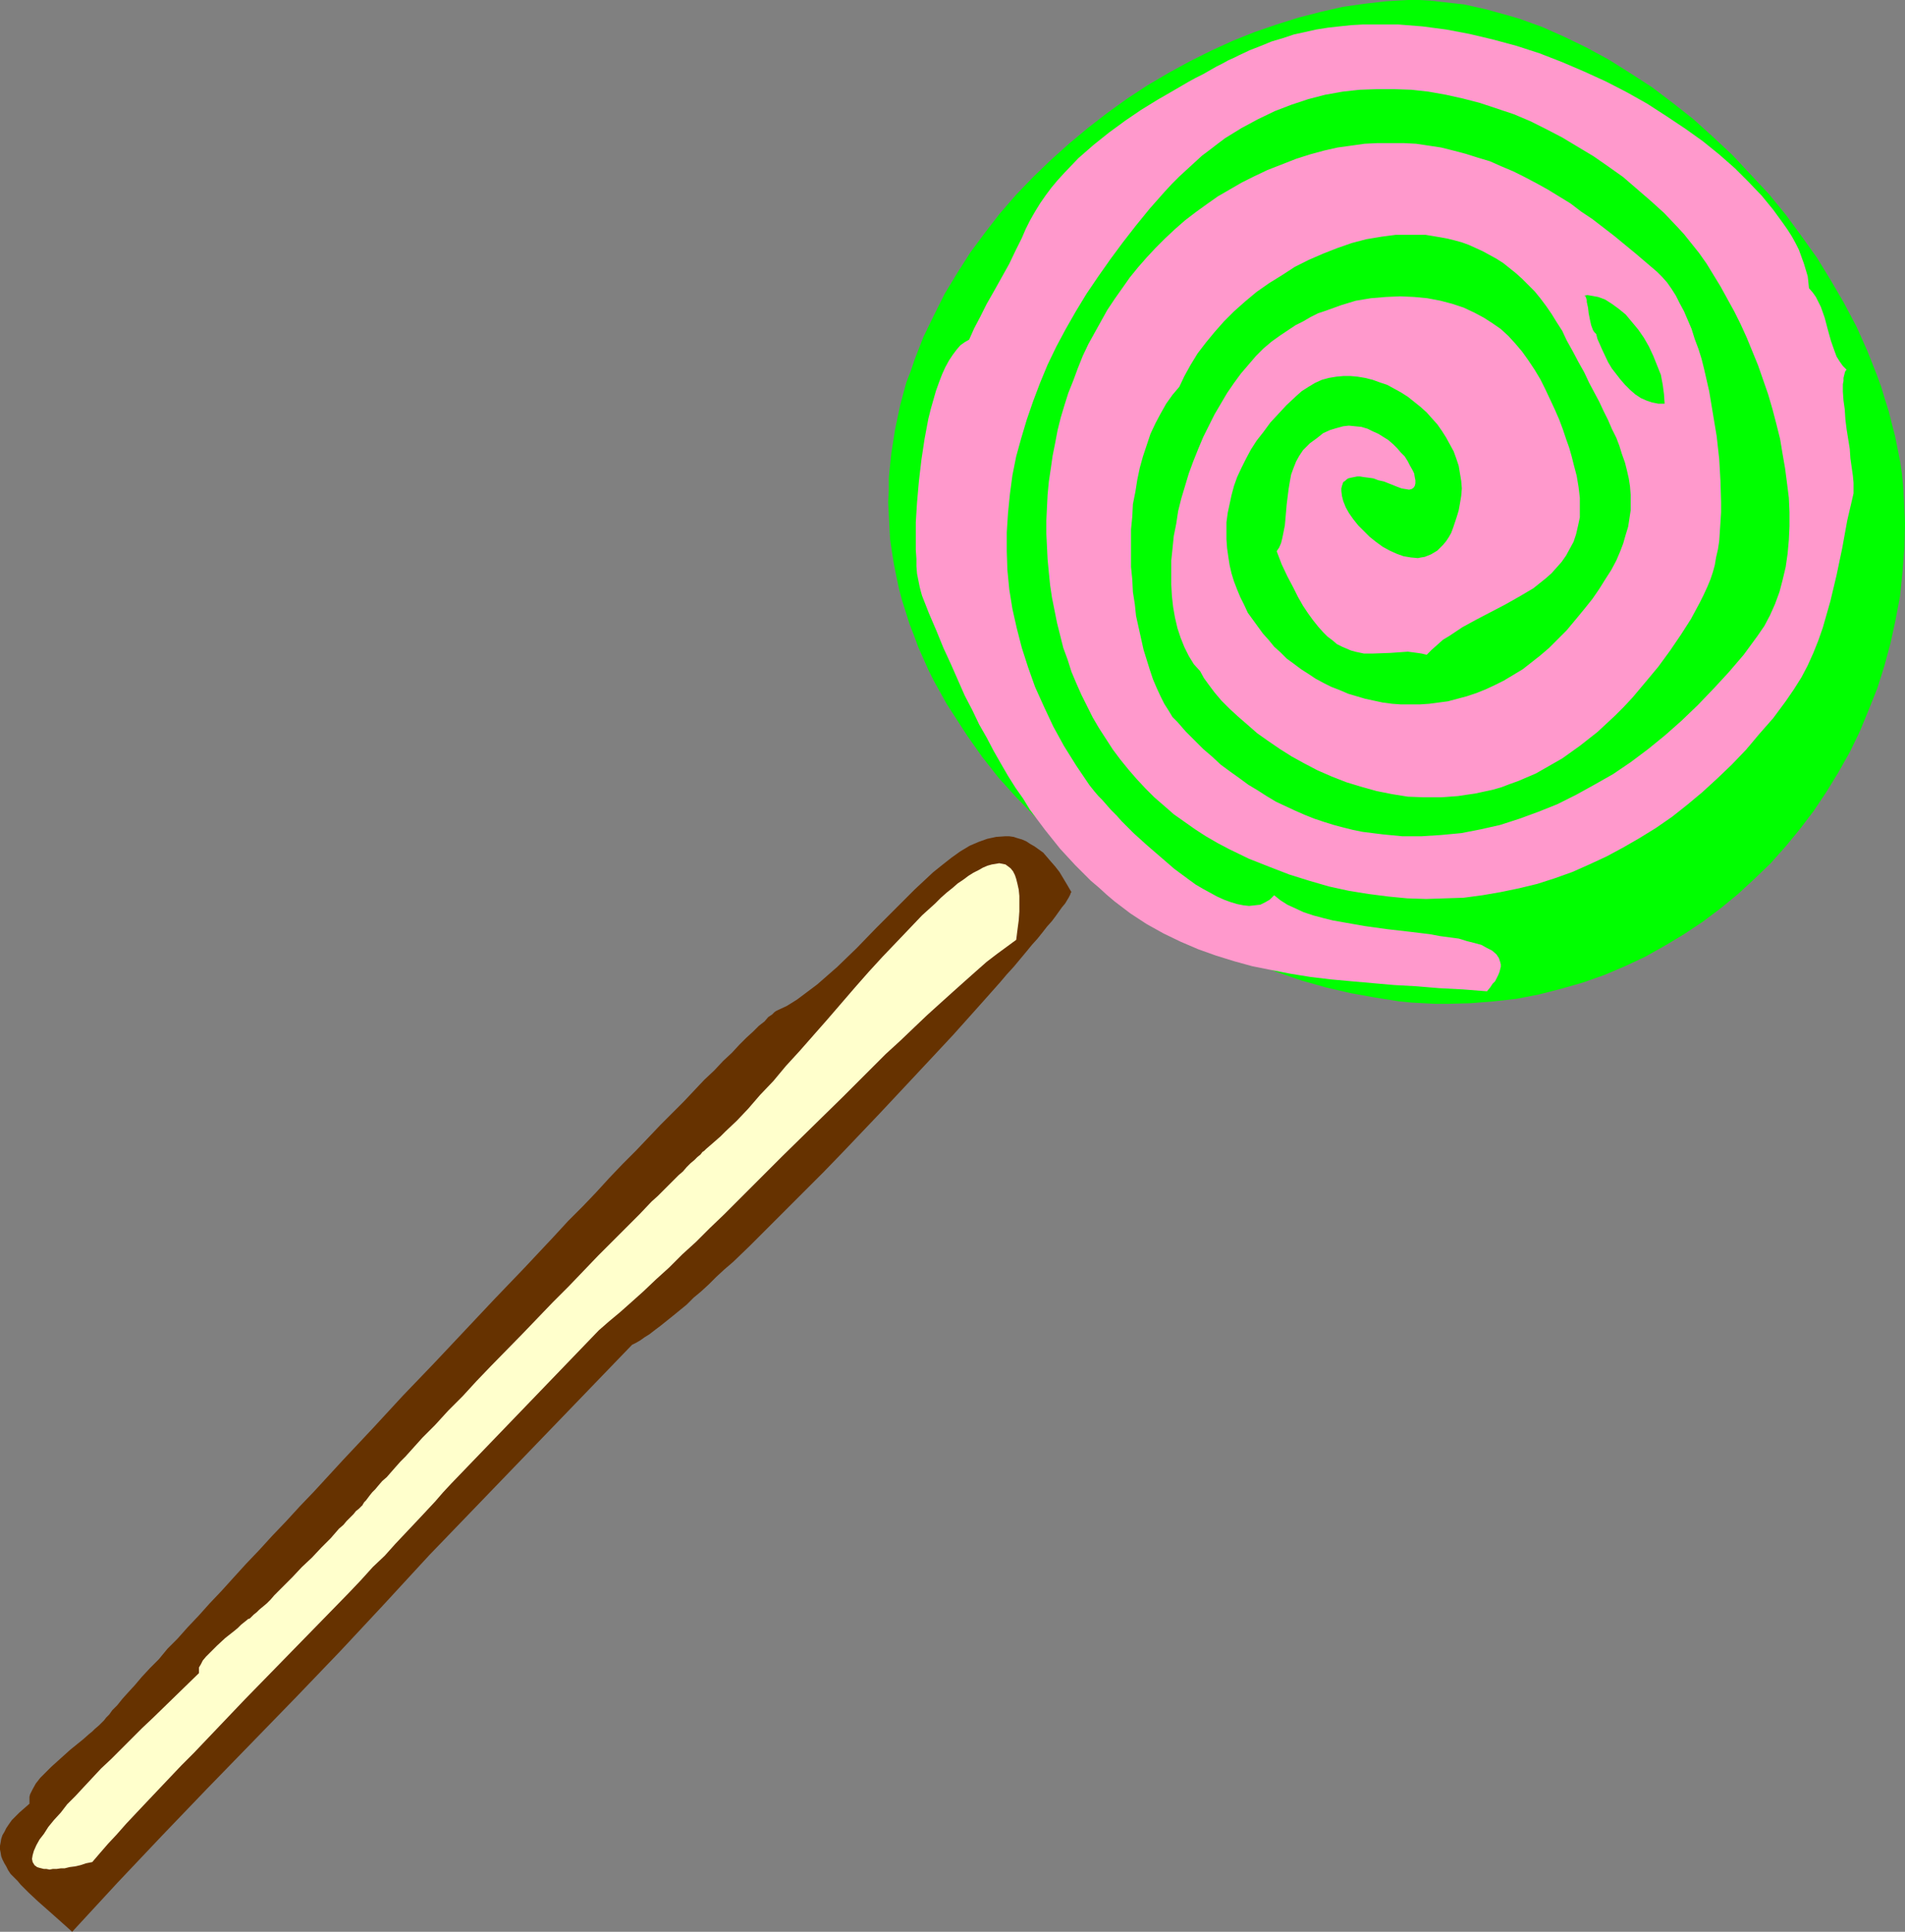
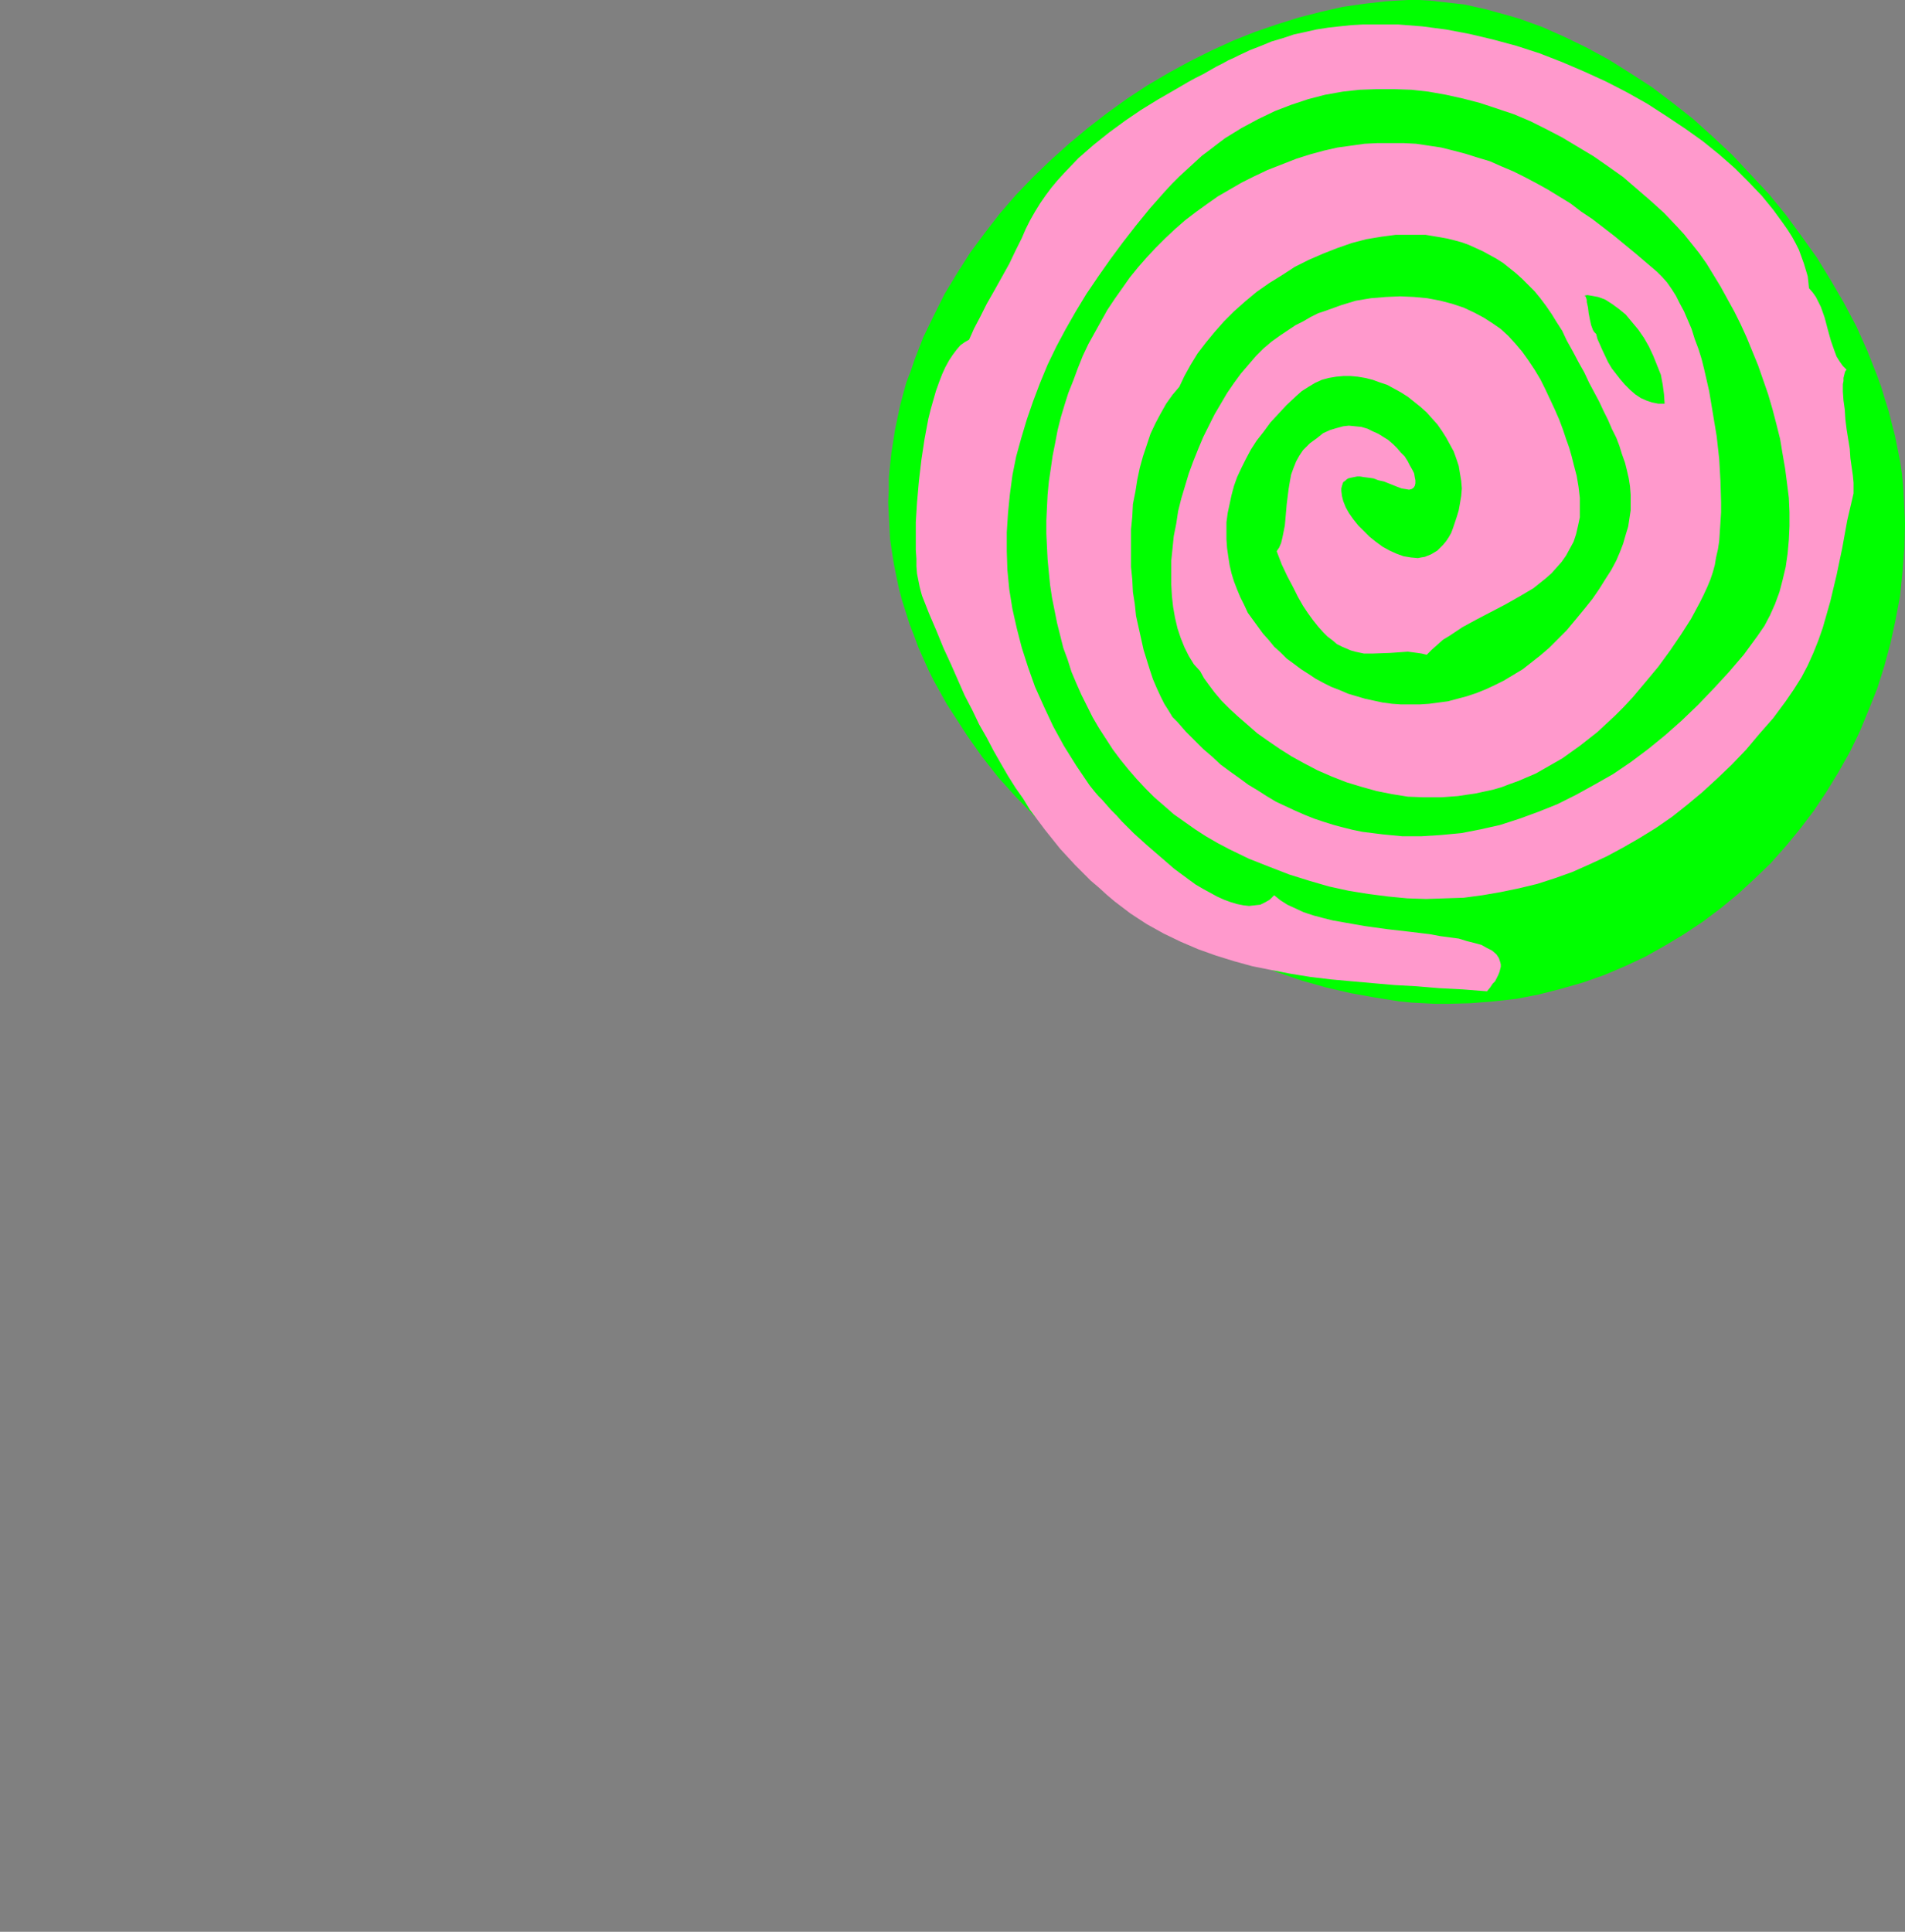
<svg xmlns="http://www.w3.org/2000/svg" xmlns:ns1="http://sodipodi.sourceforge.net/DTD/sodipodi-0.dtd" xmlns:ns2="http://www.inkscape.org/namespaces/inkscape" version="1.0" width="129.766mm" height="131.568mm" id="svg5" ns1:docname="Lollipop 1.wmf">
  <rect width="100%" height="100%" fill="#808080" stroke="none" />
  <ns1:namedview id="namedview5" pagecolor="#ffffff" bordercolor="#000000" borderopacity="0.25" ns2:showpageshadow="2" ns2:pageopacity="0.0" ns2:pagecheckerboard="0" ns2:deskcolor="#d1d1d1" ns2:document-units="mm" />
  <defs id="defs1">
    <pattern id="WMFhbasepattern" patternUnits="userSpaceOnUse" width="6" height="6" x="0" y="0" />
  </defs>
  <path style="fill:#00ff00;fill-opacity:1;fill-rule:evenodd;stroke:none" d="M 356.974,0.323 359.721,0.162 362.63,0 h 2.747 l 2.909,0.162 2.747,0.323 2.909,0.323 2.909,0.323 2.909,0.646 2.909,0.646 2.909,0.808 2.909,0.808 2.747,0.808 5.818,2.101 5.818,2.586 5.656,2.747 5.656,3.071 5.656,3.555 5.494,3.555 5.333,4.04 5.333,4.202 5.01,4.525 5.01,4.687 4.686,5.01 4.686,5.01 4.363,5.333 4.04,5.495 4.04,5.656 3.555,5.818 3.394,5.818 3.232,6.141 2.747,6.141 2.424,6.141 1.131,3.071 0.97,3.232 0.97,3.071 0.808,3.232 0.808,3.071 0.646,3.232 0.646,3.232 0.485,3.232 0.323,3.232 0.162,3.071 0.162,3.232 0.162,3.232 -0.162,6.303 -0.485,6.303 -0.646,6.303 -1.131,5.979 -1.293,5.979 -1.616,5.979 -1.778,5.656 -2.262,5.656 -2.262,5.495 -2.586,5.333 -2.909,5.171 -3.07,5.01 -3.232,4.848 -3.555,4.687 -3.717,4.525 -3.878,4.363 -4.202,4.04 -4.202,3.879 -4.525,3.717 -4.525,3.394 -4.848,3.232 -4.848,2.909 -5.171,2.909 -5.171,2.424 -5.333,2.263 -5.494,1.939 -5.656,1.616 -5.656,1.454 -5.818,1.131 -5.818,0.646 -5.979,0.485 -5.979,0.162 h -3.07 l -3.07,-0.162 -3.07,-0.162 -3.232,-0.323 -6.141,-0.97 -6.302,-1.131 -6.302,-1.454 -6.302,-1.778 -6.141,-2.101 -6.302,-2.424 -6.141,-2.747 -6.141,-2.909 -5.979,-3.232 -5.818,-3.394 -5.818,-3.717 -5.656,-3.879 -5.494,-4.202 -5.333,-4.363 -5.171,-4.525 -4.848,-4.848 -4.686,-4.848 -4.525,-5.01 -4.202,-5.333 -3.878,-5.495 -3.555,-5.495 -1.778,-2.747 -1.616,-2.909 -1.616,-2.909 -1.454,-2.909 -1.293,-2.909 -1.293,-2.909 -1.131,-3.071 -1.131,-2.909 -0.97,-3.071 -0.97,-3.071 -0.808,-3.071 -0.646,-3.071 -0.646,-3.232 -0.485,-3.071 -0.485,-3.232 -0.162,-3.071 -0.162,-3.232 -0.162,-3.232 0.162,-3.232 v -3.071 l 0.323,-3.232 0.323,-3.071 0.485,-3.071 0.485,-3.071 0.646,-3.071 0.646,-3.071 0.808,-3.071 0.808,-2.909 1.131,-2.909 0.97,-2.909 2.262,-5.818 2.747,-5.656 2.747,-5.495 3.232,-5.333 3.394,-5.333 3.717,-5.01 3.878,-5.01 4.202,-4.848 4.363,-4.525 4.525,-4.363 4.686,-4.202 4.848,-4.04 5.01,-3.879 5.171,-3.717 5.171,-3.394 5.494,-3.232 5.333,-2.909 5.494,-2.747 5.656,-2.586 5.656,-2.262 5.656,-1.939 5.656,-1.778 5.656,-1.454 5.656,-1.293 5.656,-0.808 z" id="path1" />
  <path style="fill:#ff99cc;fill-opacity:1;fill-rule:evenodd;stroke:none" d="m 465.731,74.178 -0.162,-1.616 -0.162,-1.454 -0.485,-1.616 -0.485,-1.616 -0.646,-1.778 -0.646,-1.778 -0.808,-1.616 -0.97,-1.778 -1.131,-1.778 -1.131,-1.616 -2.586,-3.555 -1.454,-1.778 -1.454,-1.778 -3.394,-3.555 -3.555,-3.555 -4.04,-3.555 -4.202,-3.394 -4.525,-3.232 -4.848,-3.232 -5.01,-3.232 -5.171,-2.909 -5.333,-2.747 -5.656,-2.586 -5.656,-2.424 -5.818,-2.262 -5.979,-1.939 -5.979,-1.616 -6.141,-1.454 -5.979,-1.131 -6.141,-0.808 -6.141,-0.485 h -3.07 -3.07 -3.07 l -2.909,0.162 -3.07,0.323 -2.909,0.323 -3.07,0.485 -2.909,0.646 -2.909,0.646 -2.909,0.97 -2.747,0.808 -2.747,1.131 -2.909,1.131 -2.747,1.293 -1.293,0.646 -1.454,0.646 -1.454,0.808 -1.616,0.808 -3.394,1.939 -1.939,0.97 -1.778,0.97 -3.878,2.262 -4.202,2.424 -4.202,2.586 -4.04,2.747 -4.202,3.071 -4.04,3.232 -3.878,3.394 -3.555,3.717 -1.778,1.939 -1.616,1.939 -1.454,1.939 -1.454,2.101 -1.293,2.101 -1.293,2.262 -1.131,2.262 -0.97,2.262 -1.616,3.232 -1.616,3.394 -3.878,6.949 -1.939,3.394 -1.616,3.232 -1.616,3.071 -0.646,1.454 -0.646,1.454 -1.131,0.646 -1.131,0.808 -0.97,1.131 -0.97,1.293 -0.97,1.454 -0.97,1.778 -0.808,1.778 -0.808,2.101 -0.808,2.262 -0.646,2.262 -0.646,2.263 -0.646,2.586 -0.97,5.171 -0.808,5.333 -0.646,5.495 -0.485,5.495 -0.323,5.171 v 2.586 2.263 2.262 l 0.162,2.263 v 1.939 l 0.162,1.939 0.323,1.616 0.323,1.616 0.323,1.293 0.323,1.131 1.778,4.525 1.939,4.525 1.778,4.363 1.939,4.202 1.778,4.04 1.778,4.04 1.939,3.717 1.778,3.717 1.939,3.394 1.778,3.394 1.939,3.394 1.778,3.071 1.939,3.071 1.939,2.747 1.778,2.909 1.939,2.586 1.939,2.586 1.939,2.424 1.939,2.424 1.939,2.101 1.939,2.101 2.101,2.101 1.939,1.939 2.101,1.778 1.939,1.778 2.101,1.778 4.04,3.071 4.202,2.747 4.363,2.424 4.363,2.101 4.525,1.939 4.525,1.616 4.686,1.454 4.686,1.293 4.848,0.97 5.01,0.97 5.01,0.808 5.333,0.646 5.333,0.485 5.494,0.485 5.494,0.485 5.818,0.323 5.818,0.485 6.141,0.323 6.141,0.485 0.808,-0.97 0.646,-0.97 0.646,-0.646 0.485,-0.97 0.323,-0.646 0.323,-0.808 0.162,-0.646 0.162,-0.646 v -0.646 l -0.162,-0.646 -0.162,-0.485 -0.162,-0.485 -0.646,-0.97 -1.131,-0.97 -1.293,-0.646 -1.454,-0.808 -1.778,-0.485 -1.939,-0.485 -2.101,-0.646 -2.424,-0.323 -2.424,-0.323 -2.586,-0.485 -5.333,-0.646 -5.656,-0.646 -5.818,-0.808 -5.494,-0.97 -2.747,-0.485 -2.586,-0.646 -2.424,-0.646 -2.424,-0.808 -2.101,-0.97 -2.101,-0.97 -1.778,-1.131 -1.616,-1.293 -1.131,1.131 -1.131,0.646 -1.293,0.646 -1.454,0.162 -1.454,0.162 -1.454,-0.162 -1.616,-0.323 -1.616,-0.485 -1.778,-0.646 -1.778,-0.808 -1.778,-0.97 -1.778,-0.97 -1.939,-1.131 -1.778,-1.293 -3.717,-2.747 -3.555,-3.071 -3.555,-3.071 -3.394,-3.071 -3.07,-3.071 -1.293,-1.454 -1.454,-1.454 -1.131,-1.293 -1.131,-1.293 -0.97,-0.97 -0.97,-1.131 -0.646,-0.808 -0.646,-0.808 -3.394,-5.01 -3.232,-5.171 -2.747,-5.01 -2.424,-5.171 -2.262,-5.01 -1.778,-5.01 -1.616,-5.01 -1.293,-5.01 -1.131,-5.01 -0.808,-5.01 -0.485,-5.01 -0.162,-4.848 v -4.848 l 0.323,-5.01 0.485,-4.848 0.646,-4.848 0.97,-4.848 1.293,-4.687 1.454,-4.848 1.616,-4.687 1.778,-4.687 1.939,-4.687 2.262,-4.687 2.424,-4.525 2.586,-4.525 2.747,-4.525 3.07,-4.525 3.07,-4.363 3.232,-4.363 3.394,-4.363 3.555,-4.363 3.717,-4.202 1.939,-2.101 1.939,-1.939 1.939,-1.778 1.939,-1.778 1.939,-1.778 1.939,-1.454 2.101,-1.616 1.939,-1.454 4.202,-2.586 4.202,-2.262 4.363,-2.101 4.202,-1.616 4.363,-1.454 4.363,-1.131 4.525,-0.808 4.363,-0.485 4.525,-0.162 h 4.363 l 4.525,0.162 4.363,0.485 4.525,0.808 4.363,0.97 4.363,1.131 4.363,1.454 4.363,1.454 4.202,1.778 4.202,2.101 4.04,2.101 4.04,2.424 4.04,2.424 3.717,2.586 3.878,2.747 3.555,3.071 3.555,3.071 3.394,3.071 3.232,3.394 1.939,2.101 1.939,2.424 1.939,2.424 1.939,2.747 1.778,2.909 1.778,2.909 1.778,3.232 1.778,3.232 1.616,3.232 1.616,3.555 1.454,3.555 1.454,3.555 1.293,3.717 1.293,3.717 1.131,3.879 0.97,3.717 0.97,3.879 0.646,3.879 0.646,3.717 0.485,3.717 0.485,3.879 0.162,3.717 v 3.555 l -0.162,3.555 -0.323,3.555 -0.485,3.394 -0.808,3.394 -0.808,3.071 -1.131,3.071 -1.293,2.909 -1.454,2.747 -1.778,2.586 -3.555,4.848 -3.878,4.525 -3.878,4.202 -4.04,4.202 -4.202,4.04 -4.202,3.717 -4.363,3.555 -4.525,3.394 -4.525,3.071 -4.848,2.747 -4.686,2.586 -4.848,2.424 -4.848,1.939 -4.848,1.778 -5.01,1.616 -5.01,1.131 -5.01,0.97 -5.171,0.485 -5.01,0.323 h -5.01 l -5.01,-0.485 -5.171,-0.646 -2.424,-0.485 -2.586,-0.646 -2.424,-0.646 -2.586,-0.808 -2.424,-0.808 -2.424,-0.97 -2.586,-1.131 -2.424,-1.131 -2.424,-1.131 -2.424,-1.454 -2.262,-1.454 -2.424,-1.454 -2.424,-1.778 -2.262,-1.616 -2.424,-1.778 -2.262,-2.101 -2.262,-1.939 -2.262,-2.263 -2.262,-2.262 -2.101,-2.424 -1.293,-1.293 -0.97,-1.616 -1.131,-1.778 -0.97,-1.939 -0.97,-2.101 -0.97,-2.263 -0.808,-2.424 -0.808,-2.586 -0.808,-2.586 -0.646,-2.909 -0.646,-2.909 -0.646,-2.909 -0.323,-3.071 -0.485,-3.071 -0.162,-3.232 -0.323,-3.232 v -3.232 -3.232 -3.232 l 0.323,-3.232 0.162,-3.232 0.646,-3.232 0.485,-3.071 0.646,-3.071 0.808,-2.909 0.97,-2.909 0.97,-2.909 1.293,-2.747 1.293,-2.424 1.454,-2.586 1.616,-2.262 1.778,-2.101 1.293,-2.747 1.616,-2.909 1.778,-2.909 2.101,-2.747 2.262,-2.747 2.424,-2.747 2.586,-2.586 2.909,-2.586 2.909,-2.424 3.232,-2.262 3.394,-2.101 3.232,-2.101 3.555,-1.778 3.717,-1.616 3.717,-1.454 3.717,-1.293 3.717,-0.97 3.878,-0.646 3.717,-0.485 h 3.878 3.717 l 3.878,0.646 1.778,0.323 1.939,0.485 1.778,0.485 1.778,0.646 1.778,0.808 1.778,0.808 1.778,0.97 1.778,0.97 1.778,1.131 1.616,1.293 1.616,1.293 1.616,1.454 1.616,1.616 1.616,1.616 1.454,1.778 1.454,1.939 1.454,2.101 1.293,2.101 1.454,2.262 1.131,2.424 1.616,2.909 1.454,2.747 1.454,2.586 1.293,2.747 1.293,2.424 1.293,2.424 1.131,2.424 1.131,2.262 0.97,2.263 1.131,2.262 0.808,2.101 0.646,2.101 0.808,2.262 0.485,1.939 0.485,2.101 0.323,2.101 0.162,2.101 v 1.939 2.101 l -0.323,2.101 -0.323,2.101 -0.646,2.101 -0.646,2.262 -0.808,2.101 -0.97,2.263 -1.293,2.424 -1.454,2.262 -1.616,2.586 -1.778,2.586 -1.939,2.424 -2.262,2.747 -2.424,2.909 -2.262,2.263 -2.262,2.262 -2.262,1.939 -2.262,1.778 -2.262,1.778 -2.424,1.454 -2.424,1.454 -2.262,1.131 -2.424,1.131 -2.424,0.97 -2.424,0.808 -2.424,0.646 -2.424,0.646 -2.424,0.323 -2.424,0.323 -2.424,0.162 h -2.424 -2.424 l -2.262,-0.162 -2.424,-0.323 -2.262,-0.485 -2.262,-0.485 -4.363,-1.293 -2.262,-0.97 -2.101,-0.808 -1.939,-0.97 -2.101,-1.131 -1.939,-1.293 -1.778,-1.131 -1.939,-1.454 -1.778,-1.293 -1.616,-1.616 -1.616,-1.454 -1.454,-1.778 -1.454,-1.616 -1.293,-1.778 -1.293,-1.778 -1.293,-1.778 -0.97,-2.101 -0.97,-1.939 -0.808,-1.939 -0.808,-2.101 -0.646,-2.101 -0.485,-2.101 -0.323,-2.101 -0.323,-2.263 -0.162,-2.263 v -2.101 -2.263 l 0.323,-2.424 0.485,-2.263 0.485,-2.262 0.646,-2.424 0.808,-2.263 1.131,-2.424 1.131,-2.263 1.293,-2.424 1.454,-2.262 1.778,-2.263 1.778,-2.424 2.101,-2.263 2.101,-2.262 2.424,-2.263 1.454,-1.293 1.778,-1.131 1.616,-0.97 1.778,-0.808 1.778,-0.485 1.939,-0.323 1.778,-0.162 h 1.939 l 1.778,0.162 1.939,0.323 1.939,0.485 1.778,0.646 1.939,0.646 1.778,0.97 1.778,0.97 1.778,1.131 1.616,1.293 1.616,1.293 1.616,1.454 1.293,1.454 1.454,1.616 1.131,1.616 1.131,1.778 0.97,1.778 0.97,1.778 0.646,1.778 0.646,1.939 0.323,1.939 0.323,1.939 0.162,1.939 -0.162,1.939 -0.323,1.939 -0.323,1.778 -0.485,1.616 -0.485,1.454 -0.485,1.454 -0.485,1.293 -0.646,1.131 -0.646,0.97 -0.808,0.97 -0.646,0.646 -0.808,0.808 -0.808,0.485 -0.808,0.485 -0.808,0.323 -0.808,0.323 -0.97,0.162 -0.808,0.162 -1.778,-0.162 -1.939,-0.323 -1.778,-0.646 -1.778,-0.808 -1.778,-0.97 -1.778,-1.293 -1.616,-1.293 -1.454,-1.454 -1.454,-1.454 -1.293,-1.616 -1.131,-1.616 -0.808,-1.454 -0.646,-1.616 -0.323,-1.293 -0.162,-1.293 v -0.646 l 0.162,-0.646 0.162,-0.485 0.162,-0.485 0.485,-0.323 0.323,-0.323 0.485,-0.323 0.646,-0.162 0.808,-0.162 0.808,-0.162 h 0.808 l 0.97,0.162 1.293,0.162 1.131,0.162 1.293,0.485 1.454,0.323 1.616,0.646 1.616,0.646 1.293,0.485 0.97,0.162 0.97,0.162 0.646,-0.162 0.485,-0.323 0.323,-0.485 0.162,-0.646 v -0.808 l -0.162,-0.808 -0.162,-0.97 -0.485,-0.97 -0.646,-1.131 -0.485,-0.97 -0.808,-1.293 -0.97,-0.97 -0.97,-1.131 -0.97,-0.97 -1.293,-1.131 -1.293,-0.808 -1.293,-0.808 -1.454,-0.646 -1.293,-0.646 -1.616,-0.485 -1.616,-0.162 -1.616,-0.162 -1.454,0.162 -1.778,0.485 -1.616,0.485 -1.778,0.808 -1.616,1.293 -1.778,1.293 -1.778,1.778 -0.97,1.454 -0.808,1.454 -0.646,1.616 -0.646,1.778 -0.323,1.778 -0.323,1.939 -0.485,3.879 -0.323,3.717 -0.162,1.778 -0.323,1.616 -0.323,1.616 -0.323,1.293 -0.485,1.131 -0.646,0.97 1.293,3.394 1.454,3.071 1.454,2.747 1.293,2.586 1.293,2.263 1.293,1.939 1.293,1.778 1.293,1.616 1.293,1.454 1.131,1.131 1.293,0.97 1.131,0.97 1.293,0.646 1.131,0.485 1.131,0.485 1.131,0.323 2.262,0.485 h 2.262 l 4.525,-0.162 2.262,-0.162 2.262,-0.162 2.424,0.323 1.131,0.162 1.293,0.323 1.293,-1.293 1.454,-1.293 1.454,-1.293 1.616,-0.97 3.394,-2.262 3.555,-1.939 3.717,-1.939 3.717,-1.939 3.717,-2.101 3.555,-2.101 1.616,-1.293 1.616,-1.293 1.454,-1.293 1.293,-1.454 1.293,-1.454 1.131,-1.616 0.97,-1.778 0.97,-1.778 0.646,-1.939 0.485,-2.101 0.485,-2.262 v -2.424 -2.586 l -0.323,-2.747 -0.485,-2.909 -0.808,-3.071 -0.485,-1.939 -0.646,-2.263 -0.808,-2.262 -0.808,-2.424 -0.97,-2.586 -1.131,-2.586 -1.131,-2.424 -1.293,-2.747 -1.293,-2.586 -1.454,-2.424 -1.616,-2.424 -1.616,-2.262 -1.778,-2.101 -1.778,-1.939 -1.939,-1.778 -2.101,-1.454 -2.262,-1.454 -2.424,-1.293 -2.747,-1.293 -2.909,-0.97 -3.07,-0.808 -3.394,-0.646 -3.394,-0.323 -3.555,-0.162 -3.717,0.162 -3.878,0.323 -3.878,0.646 -3.717,1.131 -4.04,1.454 -1.939,0.646 -1.939,0.97 -1.939,1.131 -1.939,0.97 -1.939,1.293 -1.939,1.293 -2.262,1.616 -2.101,1.778 -1.939,1.939 -1.939,2.262 -1.939,2.262 -1.778,2.424 -1.778,2.586 -1.616,2.747 -1.616,2.747 -1.454,2.909 -1.454,2.909 -1.293,3.071 -1.293,3.232 -1.131,3.071 -0.97,3.232 -0.97,3.232 -0.808,3.232 -0.485,3.232 -0.646,3.232 -0.323,3.232 -0.323,3.071 v 3.071 3.071 l 0.162,2.909 0.323,2.909 0.485,2.747 0.646,2.747 0.808,2.424 0.97,2.424 1.131,2.263 1.293,2.101 1.616,1.778 0.97,1.778 1.293,1.778 1.454,1.939 1.778,2.101 2.101,2.101 2.101,1.939 2.424,2.101 2.586,2.263 2.747,1.939 3.07,2.101 3.07,1.939 3.232,1.778 3.394,1.778 3.717,1.616 3.717,1.454 3.717,1.131 4.04,1.131 4.04,0.808 4.04,0.646 4.202,0.162 h 4.363 l 4.363,-0.323 2.101,-0.323 2.262,-0.323 2.262,-0.485 2.262,-0.485 2.262,-0.646 2.101,-0.808 2.262,-0.808 2.262,-0.97 2.262,-0.97 2.262,-1.293 2.262,-1.293 2.262,-1.293 2.262,-1.616 2.262,-1.616 2.262,-1.778 2.262,-1.778 2.262,-2.101 2.262,-2.101 2.262,-2.263 2.262,-2.424 3.394,-4.04 3.232,-3.879 3.07,-4.202 2.747,-4.04 2.586,-4.04 1.131,-2.101 1.131,-2.101 0.97,-1.939 0.97,-2.101 0.808,-1.939 0.646,-1.939 0.485,-1.778 0.323,-1.939 0.485,-2.101 0.323,-2.101 0.162,-2.424 0.162,-2.424 0.162,-2.586 v -2.586 l -0.162,-5.495 -0.323,-5.656 -0.646,-5.818 -0.97,-5.818 -0.97,-5.818 -1.293,-5.656 -0.646,-2.586 -0.808,-2.586 -0.97,-2.586 -0.808,-2.586 -0.97,-2.262 -0.97,-2.262 -1.131,-2.101 -0.97,-1.939 -1.131,-1.778 -1.131,-1.616 -1.293,-1.454 -1.293,-1.293 -5.494,-4.687 -5.494,-4.525 -5.656,-4.363 -2.909,-1.939 -2.747,-2.101 -2.909,-1.778 -2.909,-1.778 -2.909,-1.616 -3.07,-1.616 -2.909,-1.454 -3.07,-1.293 -2.909,-1.293 -3.232,-0.97 -3.07,-0.97 -3.07,-0.808 -3.232,-0.808 -3.232,-0.485 -3.232,-0.485 -3.232,-0.162 h -3.232 -3.394 l -3.394,0.162 -3.394,0.485 -3.555,0.485 -3.555,0.808 -3.555,0.97 -3.555,1.131 -3.717,1.454 -3.717,1.454 -3.394,1.616 -3.232,1.616 -3.07,1.778 -3.07,1.778 -2.747,1.939 -2.909,2.101 -2.747,2.101 -2.586,2.262 -2.586,2.424 -2.424,2.424 -2.262,2.424 -2.262,2.586 -2.101,2.586 -1.939,2.747 -1.939,2.747 -1.939,2.909 -1.616,2.909 -1.616,2.909 -1.616,2.909 -1.454,3.071 -1.293,3.232 -1.131,3.071 -1.293,3.232 -0.97,3.071 -0.97,3.232 -0.808,3.232 -0.646,3.394 -0.646,3.232 -0.485,3.394 -0.485,3.232 -0.323,3.394 -0.162,3.232 -0.162,3.394 v 3.394 l 0.162,3.394 0.162,3.232 0.323,3.394 0.323,3.232 0.485,3.232 0.646,3.232 0.646,3.232 0.808,3.232 0.808,3.232 1.131,3.071 0.97,3.071 1.293,3.071 1.293,2.909 1.454,2.909 1.454,2.909 1.616,2.747 1.778,2.747 1.778,2.747 1.939,2.586 2.101,2.586 2.101,2.424 2.262,2.424 2.262,2.262 2.424,2.101 2.586,2.262 2.747,1.939 2.747,1.939 2.747,1.778 3.07,1.778 3.07,1.616 5.01,2.424 5.333,2.101 5.01,1.939 5.171,1.616 5.01,1.454 5.171,1.131 5.01,0.808 5.01,0.646 5.01,0.485 4.848,0.162 4.848,-0.162 4.848,-0.162 4.848,-0.646 4.686,-0.808 4.686,-0.97 4.686,-1.131 4.525,-1.454 4.525,-1.616 4.363,-1.939 4.525,-2.101 4.202,-2.262 4.202,-2.424 4.202,-2.586 4.202,-2.909 3.878,-3.071 3.878,-3.232 3.878,-3.555 3.717,-3.555 3.717,-3.879 3.394,-4.04 3.555,-4.04 3.232,-4.363 2.101,-3.071 1.939,-3.071 1.616,-3.071 1.454,-3.232 1.293,-3.232 1.131,-3.232 0.97,-3.394 0.97,-3.394 1.616,-6.787 1.454,-6.949 0.646,-3.555 0.646,-3.555 1.616,-6.949 v -0.485 -2.263 l -0.162,-1.778 -0.323,-2.263 -0.323,-2.262 -0.162,-2.424 -0.808,-5.01 -0.323,-2.586 -0.162,-2.586 -0.323,-2.263 -0.162,-2.262 v -1.939 l 0.162,-0.808 v -0.808 l 0.162,-0.646 0.162,-0.646 0.162,-0.485 0.323,-0.323 -0.97,-0.97 -0.808,-1.131 -0.808,-1.293 -0.485,-1.293 -0.97,-2.747 -0.808,-2.909 -0.808,-3.071 -0.97,-2.747 -0.646,-1.293 -0.646,-1.293 -0.808,-1.131 z" id="path2" />
-   <path style="fill:#663200;fill-opacity:1;fill-rule:evenodd;stroke:none" d="m 110.534,400.3 52.197,-54.138 0.97,-0.485 1.131,-0.646 1.131,-0.808 1.293,-0.808 1.454,-1.131 1.293,-0.97 1.616,-1.293 1.616,-1.293 1.778,-1.454 1.778,-1.454 1.778,-1.778 1.939,-1.616 1.939,-1.778 1.939,-1.939 2.101,-1.939 2.262,-1.939 4.363,-4.202 4.525,-4.525 4.686,-4.687 4.848,-4.848 4.848,-4.848 4.848,-5.01 9.696,-10.181 4.848,-5.171 4.686,-5.01 4.686,-5.01 4.525,-4.848 4.202,-4.687 4.04,-4.525 3.878,-4.363 1.778,-2.101 1.778,-1.939 1.616,-1.939 1.616,-1.939 1.454,-1.778 1.454,-1.616 1.293,-1.616 1.131,-1.454 1.293,-1.454 0.97,-1.293 0.808,-1.131 0.808,-1.131 0.808,-0.97 0.485,-0.808 0.485,-0.808 0.323,-0.646 0.162,-0.485 0.162,-0.162 -1.131,-1.939 -0.97,-1.616 -0.97,-1.616 -1.131,-1.454 -1.131,-1.293 -0.97,-1.131 -0.97,-1.131 -1.131,-0.808 -1.131,-0.808 -1.131,-0.646 -0.97,-0.646 -1.131,-0.485 -1.131,-0.323 -0.97,-0.323 -1.131,-0.162 h -1.131 l -2.262,0.162 -2.262,0.485 -2.262,0.808 -2.262,0.97 -2.424,1.454 -2.262,1.616 -2.262,1.778 -2.424,1.939 -2.424,2.263 -2.424,2.262 -4.848,4.848 -5.01,5.01 -5.01,5.171 -5.01,4.848 -2.586,2.262 -2.586,2.263 -2.586,1.939 -2.586,1.939 -2.586,1.616 -2.747,1.293 -0.485,0.323 -0.646,0.646 -0.97,0.646 -0.97,1.131 -1.454,1.131 -1.454,1.454 -1.778,1.616 -1.778,1.778 -1.939,2.101 -2.262,2.101 -2.262,2.424 -2.586,2.424 -2.586,2.747 -2.747,2.909 -2.909,2.909 -3.07,3.071 -3.07,3.232 -3.232,3.394 -3.394,3.394 -3.394,3.555 -3.394,3.717 -3.555,3.717 -3.717,3.717 -3.717,4.04 -7.434,7.919 -7.757,8.08 -15.675,16.645 -7.918,8.242 -7.757,8.404 -7.595,8.08 -7.434,8.08 -3.717,3.879 -3.555,3.879 -3.555,3.717 -3.394,3.717 -3.394,3.555 -3.232,3.555 -3.07,3.394 -3.07,3.232 -2.747,3.071 -2.909,3.071 -2.586,2.909 -2.586,2.586 -2.262,2.747 -2.262,2.263 -2.101,2.262 -1.778,2.101 -1.778,1.939 -1.454,1.616 -1.293,1.616 -1.293,1.293 -0.808,1.131 -0.808,0.808 -0.485,0.646 -0.323,0.323 -0.97,0.97 -1.131,0.97 -0.646,0.646 -0.808,0.646 -1.454,1.293 -3.394,2.747 -3.232,2.909 -1.616,1.454 -1.454,1.454 -1.454,1.454 -1.131,1.454 -0.808,1.454 -0.646,1.293 -0.162,0.646 v 0.646 0.646 0.485 l -1.293,1.131 -1.293,1.131 -0.97,0.97 -0.97,0.97 -0.808,1.131 -0.646,0.97 -0.485,0.97 -0.485,0.808 -0.323,0.97 -0.162,0.97 L 0,475.124 v 0.97 l 0.162,0.808 0.162,0.97 0.323,0.808 0.485,0.97 0.485,0.808 0.485,0.97 0.646,0.97 0.808,0.808 0.97,0.97 0.808,0.97 2.101,2.101 2.424,2.263 2.747,2.424 2.909,2.586 3.07,2.747 5.818,-6.303 5.818,-6.303 11.474,-12.121 11.635,-12.121 11.474,-11.797 11.474,-11.797 11.474,-11.959 11.312,-12.121 5.656,-6.141 z" id="path3" />
-   <path style="fill:#ffffcc;fill-opacity:1;fill-rule:evenodd;stroke:none" d="m 116.19,381.877 37.976,-39.432 2.586,-2.263 2.909,-2.424 2.909,-2.586 3.07,-2.747 3.232,-3.071 3.394,-3.071 3.394,-3.394 3.555,-3.232 3.555,-3.555 3.717,-3.555 7.434,-7.434 3.878,-3.879 3.717,-3.717 7.757,-7.596 7.757,-7.596 7.434,-7.434 3.555,-3.555 3.717,-3.394 3.555,-3.394 3.394,-3.232 3.394,-3.071 3.232,-2.909 3.07,-2.747 2.909,-2.586 2.747,-2.424 2.747,-2.101 2.424,-1.778 2.424,-1.778 0.323,-2.586 0.323,-2.424 0.162,-2.262 v -4.04 l -0.162,-1.616 -0.323,-1.454 -0.323,-1.293 -0.323,-0.97 -0.485,-0.97 -0.646,-0.808 -0.646,-0.485 -0.646,-0.485 -0.808,-0.162 -0.808,-0.162 -0.97,0.162 -0.97,0.162 -1.131,0.323 -1.131,0.485 -1.131,0.646 -1.293,0.646 -1.293,0.808 -1.293,0.97 -1.454,0.97 -1.293,1.131 -1.616,1.293 -1.454,1.293 -1.454,1.454 -3.394,3.071 -3.232,3.394 -3.394,3.555 -3.555,3.717 -3.555,3.879 -3.555,4.04 -7.11,8.242 -7.11,8.08 -3.555,3.879 -3.232,3.879 -3.394,3.555 -3.07,3.555 -2.909,3.071 -2.909,2.747 -1.293,1.293 -1.293,1.131 -1.293,1.131 -1.131,0.97 -0.485,0.485 -0.485,0.323 -0.485,0.646 -0.808,0.646 -0.808,0.808 -0.97,0.808 -0.97,0.97 -0.97,1.131 -1.131,0.97 -1.293,1.293 -1.293,1.293 -1.293,1.293 -1.454,1.454 -1.616,1.454 -3.07,3.232 -3.394,3.394 -3.555,3.555 -3.717,3.717 -3.717,3.879 -3.878,4.04 -4.04,4.04 -7.918,8.242 -7.918,8.08 -3.878,4.04 -3.555,3.879 -3.717,3.717 -3.394,3.717 -3.232,3.232 -2.909,3.232 -1.454,1.616 -1.293,1.293 -1.293,1.454 -1.131,1.293 -1.131,1.293 -1.131,0.97 -0.97,1.131 -0.808,0.97 -0.808,0.808 -0.646,0.808 -0.485,0.646 -0.485,0.646 -0.485,0.485 -0.162,0.323 -0.162,0.162 v 0.162 l -0.485,0.485 -0.485,0.485 -0.808,0.646 -0.646,0.808 -0.808,0.808 -0.97,0.97 -0.808,0.97 -1.131,0.97 -2.101,2.424 -2.424,2.424 -2.424,2.586 -2.586,2.424 -2.424,2.586 -2.424,2.424 -2.262,2.263 -0.97,1.131 -0.97,0.97 -0.97,0.808 -0.97,0.808 -0.646,0.646 -0.808,0.646 -0.485,0.485 -0.485,0.485 -0.485,0.162 -0.162,0.162 -0.808,0.646 -0.808,0.646 -0.808,0.808 -0.97,0.808 -2.262,1.778 -2.101,1.939 -2.101,2.101 -0.808,0.808 -0.808,0.97 -0.485,0.97 -0.485,0.808 v 0.808 0.646 l -5.979,5.818 -5.818,5.656 -2.909,2.747 -2.747,2.747 -1.293,1.293 -1.293,1.293 -2.586,2.586 -2.586,2.424 -2.262,2.424 -2.262,2.424 -2.101,2.263 -2.101,2.101 -1.616,2.101 -1.778,1.939 -1.454,1.778 -1.131,1.778 -1.131,1.454 -0.808,1.454 -0.646,1.454 -0.323,1.131 -0.162,0.97 0.162,0.808 0.485,0.808 0.646,0.485 0.485,0.162 0.646,0.162 0.646,0.162 h 0.646 l 0.808,0.162 0.808,-0.162 h 0.97 l 1.131,-0.162 h 0.97 l 1.293,-0.323 1.293,-0.162 1.454,-0.323 1.454,-0.485 1.616,-0.323 1.939,-2.262 2.101,-2.424 2.262,-2.424 2.424,-2.747 2.586,-2.747 2.747,-2.909 2.909,-3.071 2.909,-3.071 3.07,-3.232 3.232,-3.232 6.464,-6.787 6.626,-6.949 6.787,-6.949 6.787,-6.949 6.787,-6.949 6.464,-6.626 3.07,-3.232 3.07,-3.394 3.07,-2.909 2.747,-3.071 2.747,-2.909 2.747,-2.909 2.424,-2.586 2.262,-2.424 2.101,-2.424 z" id="path4" />
  <path style="fill:#00ff00;fill-opacity:1;fill-rule:evenodd;stroke:none" d="m 410.948,85.975 -0.485,-0.485 -0.323,-0.485 -0.485,-1.293 -0.323,-1.454 -0.323,-1.616 -0.162,-1.454 -0.323,-1.454 v -0.485 l -0.162,-0.485 -0.162,-0.485 -0.323,-0.162 0.808,-0.162 0.97,0.162 1.778,0.323 1.778,0.646 1.778,1.131 1.778,1.293 1.778,1.454 1.616,1.939 1.616,1.939 1.454,2.101 1.293,2.262 1.131,2.424 0.97,2.424 0.97,2.424 0.485,2.586 0.323,2.424 0.162,2.424 h -1.616 l -1.616,-0.323 -1.454,-0.485 -1.454,-0.646 -1.454,-0.97 -1.293,-1.131 -1.293,-1.293 -1.131,-1.293 -1.131,-1.454 -1.131,-1.454 -0.97,-1.616 -1.454,-3.071 -0.646,-1.454 -0.646,-1.454 z" id="path5" />
</svg>